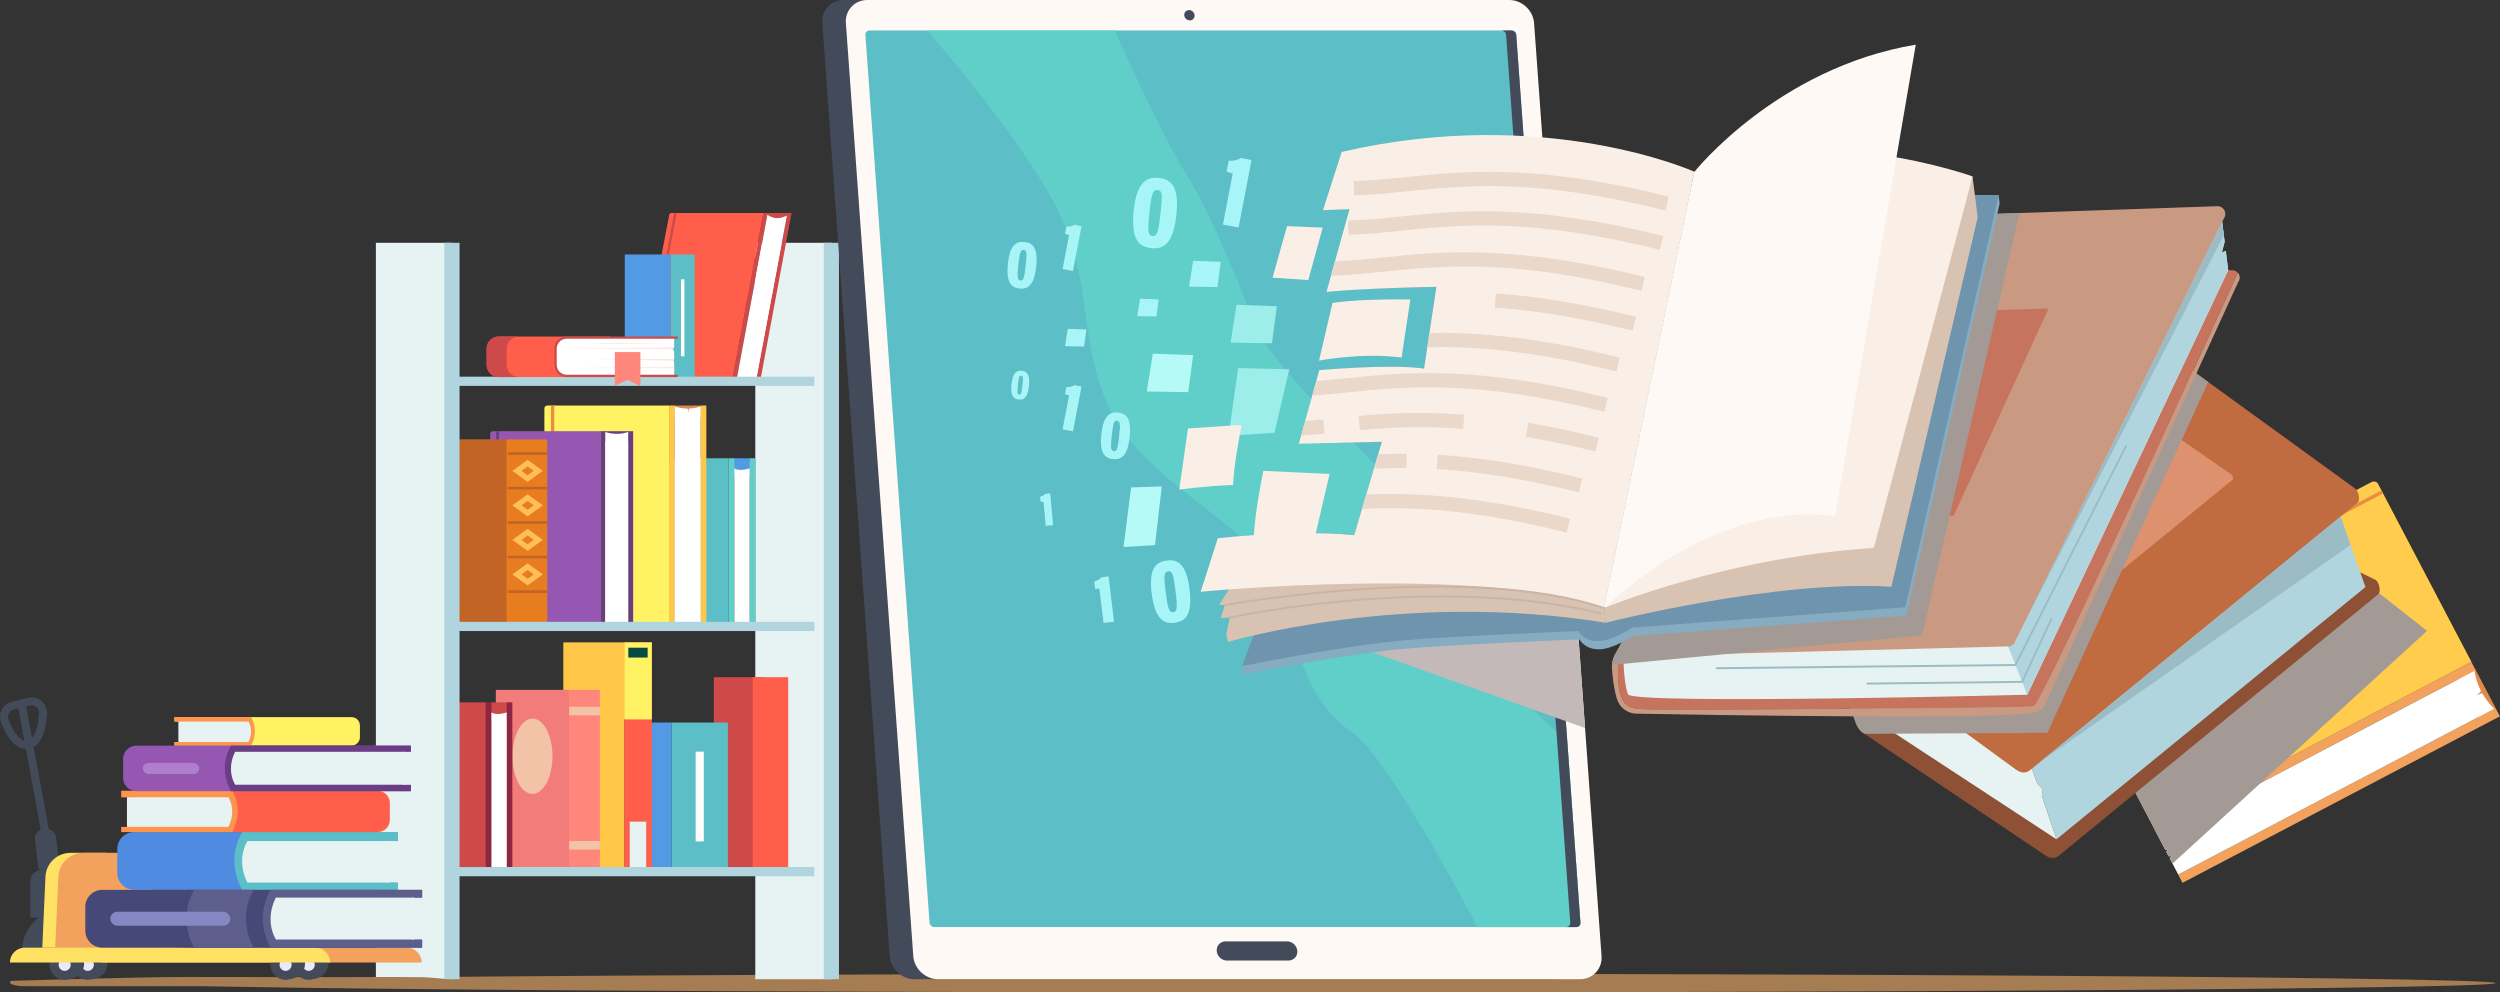
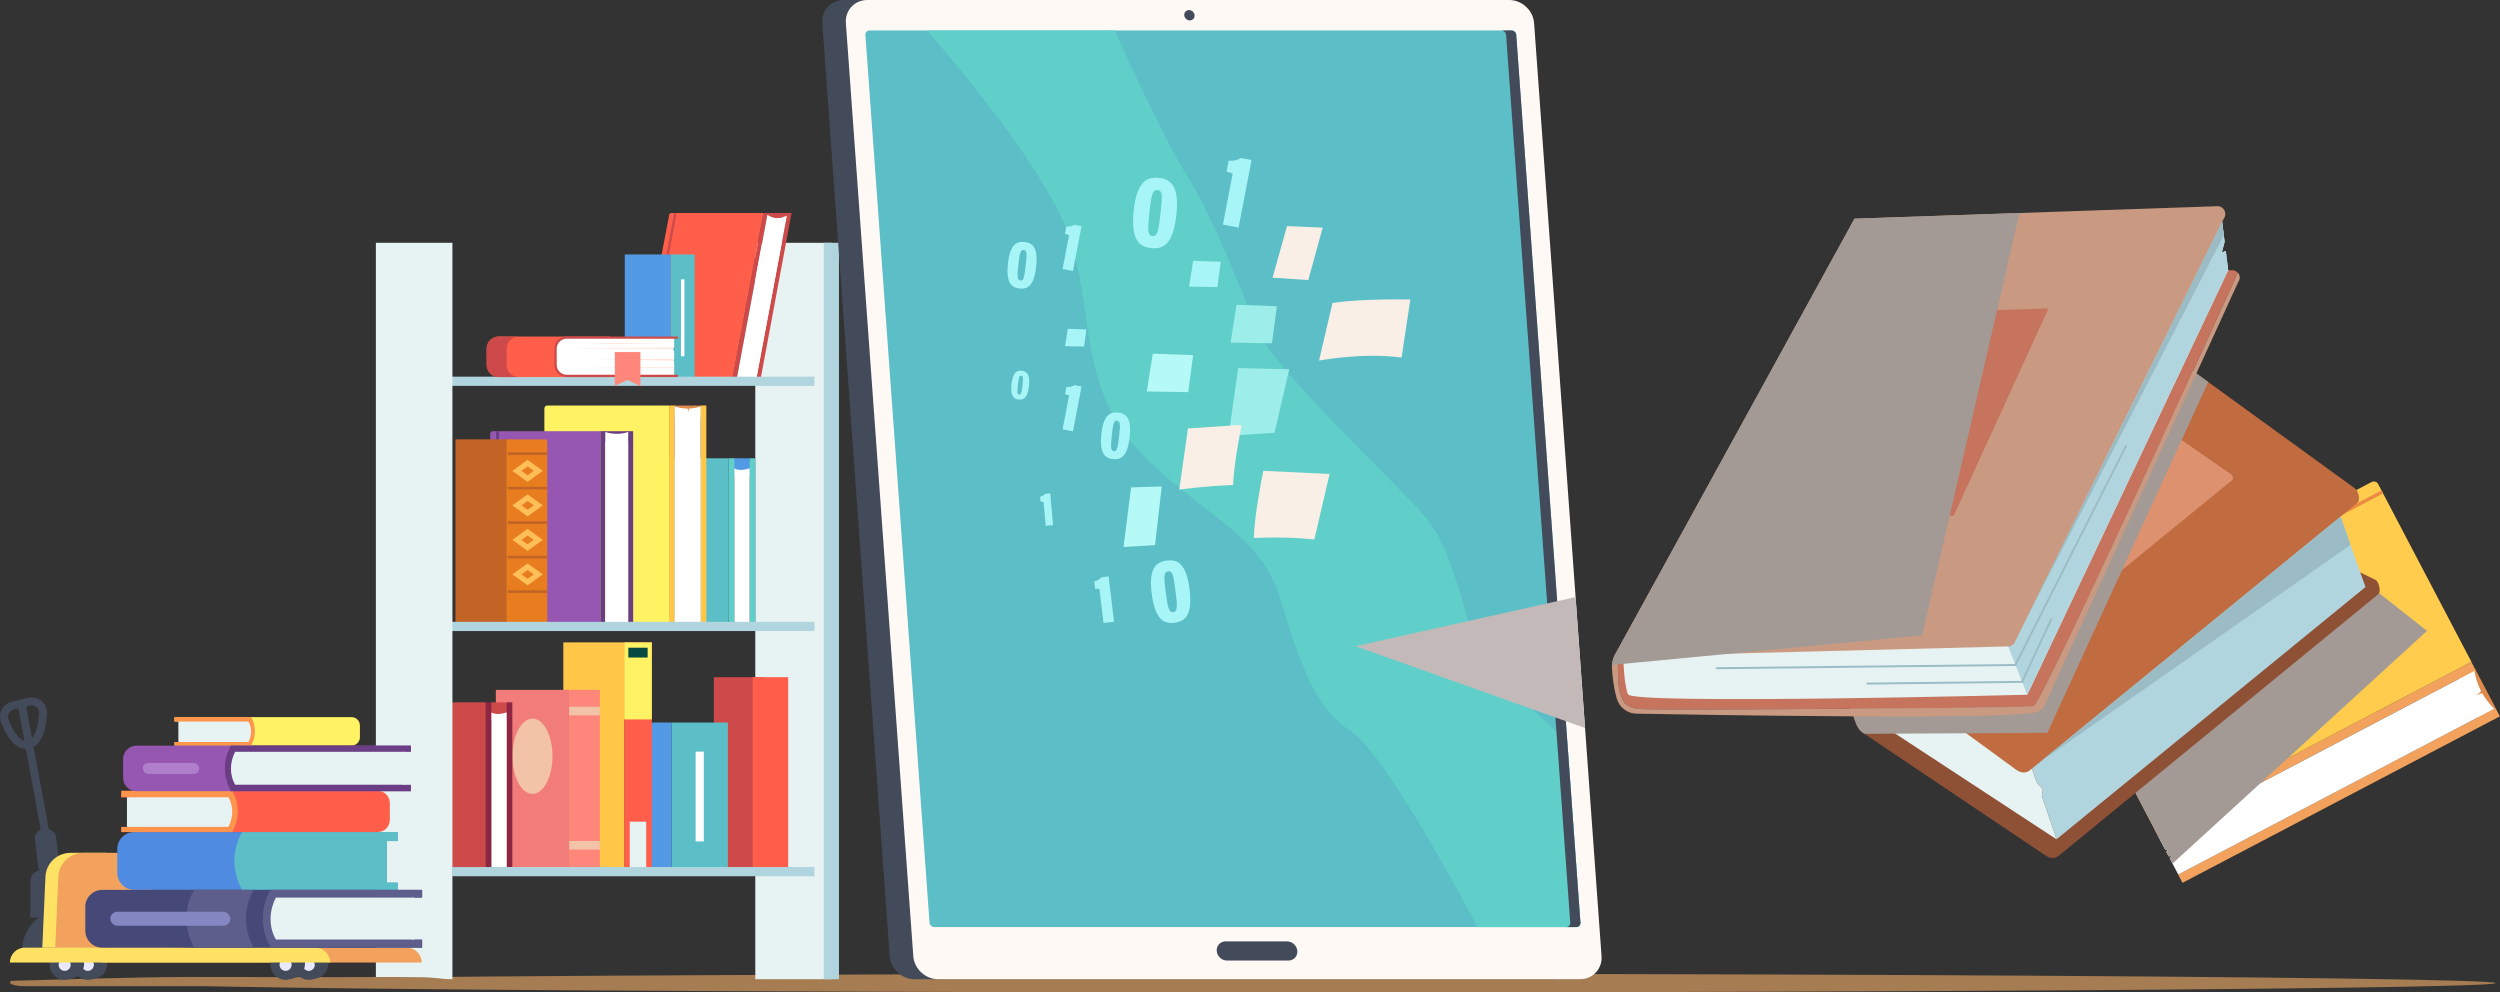
<svg xmlns="http://www.w3.org/2000/svg" viewBox="0 0 600 238.19">
  <rect x="0" y="0" width="600" height="238.19" fill="#333333" stroke="none" />
  <defs>
    <style>
      .cls-1 {
        fill: #c4b9b9;
      }

      .cls-1, .cls-2 {
        mix-blend-mode: multiply;
      }

      .cls-3 {
        fill: #ffe2d7;
      }

      .cls-4 {
        fill: #ed8b43;
      }

      .cls-5 {
        fill: #ffc648;
      }

      .cls-6 {
        fill: #c99a81;
      }

      .cls-7 {
        fill: #fff9f5;
      }

      .cls-8 {
        fill: #a8f5f7;
      }

      .cls-9 {
        fill: #9557b2;
      }

      .cls-10 {
        fill: #dd8a4b;
      }

      .cls-11 {
        fill: #b1d5de;
      }

      .cls-12 {
        fill: #c16b40;
      }

      .cls-13 {
        fill: #ce4949;
      }

      .cls-14 {
        fill: #434a59;
      }

      .cls-15 {
        fill: #9dedea;
      }

      .cls-16 {
        fill: #ead8ca;
      }

      .cls-17 {
        fill: #ff5f4a;
      }

      .cls-18 {
        fill: #ffcc4d;
      }

      .cls-19 {
        fill: #529ae3;
      }

      .cls-20 {
        fill: #fff;
      }

      .cls-21 {
        fill: #f2a25c;
      }

      .cls-22 {
        fill: #f27c79;
      }

      .cls-23 {
        fill: #a67c52;
      }

      .cls-24 {
        fill: #9bbcc4;
      }

      .cls-25 {
        fill: none;
      }

      .cls-26 {
        fill: #5d5e8b;
      }

      .cls-27 {
        fill: #faefe6;
      }

      .cls-28 {
        fill: #8e2543;
      }

      .cls-29 {
        fill: #6f94ad;
      }

      .cls-30 {
        fill: #508be2;
      }

      .cls-31 {
        isolation: isolate;
      }

      .cls-32 {
        fill: #8e5136;
      }

      .cls-33 {
        fill: #dd916f;
      }

      .cls-34 {
        fill: #ffbe57;
      }

      .cls-35 {
        fill: #ff954d;
      }

      .cls-36 {
        fill: #eae8ff;
      }

      .cls-37 {
        fill: #e7f2f2;
      }

      .cls-38 {
        fill: #ff867a;
      }

      .cls-39 {
        fill: #c16425;
      }

      .cls-40 {
        fill: #c6745d;
      }

      .cls-41 {
        fill: #ffe164;
      }

      .cls-42 {
        fill: #464977;
      }

      .cls-43 {
        fill: #c9b4a6;
      }

      .cls-2 {
        fill: #a39a95;
      }

      .cls-44 {
        fill: #60cfc9;
      }

      .cls-45 {
        fill: #8487c1;
      }

      .cls-46 {
        fill: #fff364;
      }

      .cls-47 {
        fill: #d8c2b2;
      }

      .cls-48 {
        fill: #85acc1;
      }

      .cls-49 {
        fill: #f2c3a7;
      }

      .cls-50 {
        fill: #074a42;
      }

      .cls-51 {
        fill: #6a3d84;
      }

      .cls-52 {
        fill: #b6faf7;
      }

      .cls-53 {
        clip-path: url(#clippath);
      }

      .cls-54 {
        fill: #5cbec6;
      }

      .cls-55 {
        fill: #b07fcc;
      }

      .cls-56 {
        fill: #e87d1f;
      }
    </style>
    <clipPath id="clippath">
-       <path class="cls-25" d="M313.2,50.59l5.43-21.15s77.59-4.03,84.28,2.23c0,0,27.6-19.53,45.85-22.18,18.26-2.66,30.61,5.24,30.61,5.24l8.28,52.58-23.55,79.6-35.28,13.28-85.15.93-49.56,5.15-11.65-10.11-.72-25.77s25.75-3.74,43.27-1.95l6.63-22.41-19.91.47,4.9-17.66s17.14-1.58,25.14-.37l2.96-19.63s-17.03.29-26.37,1.21l5.52-19.86-10.72.42Z" />
-     </clipPath>
+       </clipPath>
  </defs>
  <g class="cls-31">
    <g id="Layer_2" data-name="Layer 2">
      <g id="Layer_1-2" data-name="Layer 1">
        <g id="_حول_المشروع" data-name="حول المشروع">
          <g>
            <g>
              <ellipse class="cls-23" cx="316.78" cy="235.95" rx="282.17" ry="2.24" />
              <g>
                <g>
                  <rect class="cls-37" x="181.27" y="58.27" width="18.37" height="176.74" />
                  <rect class="cls-11" x="197.71" y="58.27" width="3.64" height="176.74" />
                </g>
                <g>
                  <polygon class="cls-19" points="179.91 109.98 176.1 109.98 176.1 114.48 180.26 114.48 179.91 109.98" />
                  <rect class="cls-44" x="174.89" y="109.98" width="1.36" height="39.52" />
                  <rect class="cls-44" x="179.91" y="109.98" width="1.36" height="39.52" />
                  <path class="cls-20" d="M176.25,112.4s1.04.85,3.66,0v37.1h-3.66v-37.1Z" />
                  <path class="cls-54" d="M174.89,109.98h-29.22c-.39,0-.71.24-.71.54v38.45c0,.3.32.54.71.54h29.22v-39.52Z" />
                </g>
                <g>
                  <polygon class="cls-10" points="168.16 97.32 161.79 97.32 161.79 100.14 168.51 100.14 168.16 97.32" />
                  <rect class="cls-5" x="160.58" y="97.32" width="1.36" height="52.18" />
                  <rect class="cls-5" x="168.16" y="97.32" width="1.36" height="52.18" />
                  <path class="cls-20" d="M161.94,97.54s1.22.49,2.98.51c.08,0,.16.04.31.88.01.07.07-.88.14-.88.85-.03,1.8-.17,2.79-.51v51.96h-2.68l-.14-.39-.18.39h-.75l-.15-.26-.21.26h-2.12v-51.96Z" />
                  <path class="cls-46" d="M160.58,97.32h-29.22c-.39,0-.71.32-.71.71v50.76c0,.39.32.71.71.71h29.22v-52.18Z" />
-                   <rect class="cls-4" x="132.24" y="97.32" width=".79" height="52.18" />
                </g>
                <g>
                  <polygon class="cls-51" points="150.76 103.48 145.13 103.48 145.13 105.96 151.07 105.96 150.76 103.48" />
                  <rect class="cls-51" x="144.06" y="103.48" width="1.2" height="46.02" />
                  <rect class="cls-51" x="150.76" y="103.48" width="1.2" height="46.02" />
                  <path class="cls-20" d="M145.27,103.67s1.07.43,2.63.45c.07,0,.33,0,.4,0,.75-.02,1.59-.15,2.46-.45v45.83h-5.49v-45.83Z" />
                  <path class="cls-9" d="M144.06,103.48h-25.78c-.35,0-.63.28-.63.63v44.77c0,.35.28.63.63.63h25.78v-46.02Z" />
                  <rect class="cls-51" x="119.07" y="103.48" width=".7" height="46.02" />
                </g>
                <g>
                  <polygon class="cls-13" points="188.95 51.12 184.13 51.12 184.13 53.24 189.21 53.24 188.95 51.12" />
                  <polygon class="cls-13" points="176.88 90.55 175.85 90.55 183.22 51.12 184.25 51.12 176.88 90.55" />
                  <polygon class="cls-13" points="182.62 90.55 181.59 90.55 188.95 51.12 189.98 51.12 182.62 90.55" />
                  <path class="cls-20" d="M184.17,51.53s1.06.83,2.39.83c1.02,0,1.55-.34,2.3-.6l-7.28,38.8h-4.7l7.29-39.02Z" />
                  <path class="cls-17" d="M183.22,51.12h-22.08c-.3,0-.54.24-.54.54l-7.37,38.36c0,.3.24.54.54.54h22.08l7.37-39.43Z" />
                  <polygon class="cls-13" points="155.04 90.55 154.44 90.55 161.8 51.12 162.4 51.12 155.04 90.55" />
                </g>
                <g>
                  <rect class="cls-54" x="160.97" y="61.06" width="5.75" height="30.42" transform="translate(327.69 152.55) rotate(180)" />
                  <rect class="cls-19" x="149.95" y="61.06" width="11.02" height="30.42" transform="translate(310.92 152.55) rotate(180)" />
                  <path class="cls-20" d="M163.43,67.04h.83v18.46h-.83v-18.46Z" />
                </g>
                <g>
                  <rect class="cls-39" x="109.31" y="105.45" width="13.43" height="44.06" transform="translate(232.05 254.95) rotate(180)" />
                  <path class="cls-56" d="M122.08,105.45h8.73c.29,0,.53.26.53.59v42.88c0,.33-.24.59-.53.59h-8.73c-.29,0-.53-.26-.53-.59v-42.88c0-.33.24-.59.53-.59Z" />
-                   <path class="cls-34" d="M122.96,113.01l1.83,1.32,1.83,1.32,1.83-1.32,1.83-1.32-1.83-1.32-1.83-1.32-1.83,1.32-1.83,1.32ZM125.16,113.01l.28-.2,1.19-.85,1.19.85.28.2-.28.2-1.19.85-1.19-.85-.28-.2Z" />
+                   <path class="cls-34" d="M122.96,113.01l1.83,1.32,1.83,1.32,1.83-1.32,1.83-1.32-1.83-1.32-1.83-1.32-1.83,1.32-1.83,1.32ZM125.16,113.01l.28-.2,1.19-.85,1.19.85.28.2-.28.2-1.19.85-1.19-.85-.28-.2" />
                  <path class="cls-34" d="M122.96,121.29l1.83,1.32,1.83,1.32,1.83-1.32,1.83-1.32-1.83-1.32-1.83-1.32-1.83,1.32-1.83,1.32ZM125.16,121.29l.28-.2,1.19-.85,1.19.85.28.2-.28.2-1.19.85-1.19-.85-.28-.2Z" />
                  <path class="cls-34" d="M122.96,129.57l1.83,1.32,1.83,1.32,1.83-1.32,1.83-1.32-1.83-1.32-1.83-1.32-1.83,1.32-1.83,1.32ZM125.16,129.57l.28-.2,1.19-.85,1.19.85.28.2-.28.2-1.19.85-1.19-.85-.28-.2Z" />
                  <path class="cls-34" d="M122.96,137.85l1.83,1.32,1.83,1.32,1.83-1.32,1.83-1.32-1.83-1.32-1.83-1.32-1.83,1.32-1.83,1.32ZM125.16,137.85l.28-.2,1.19-.85,1.19.85.28.2-.28.2-1.19.85-1.19-.85-.28-.2Z" />
                  <g>
                    <path class="cls-39" d="M131.19,109.19h-9.12c-.16,0-.29-.14-.29-.32s.13-.32.29-.32h9.12c.16,0,.29.14.29.32s-.13.32-.29.32Z" />
                    <path class="cls-39" d="M122.07,125.11h9.12c.16,0,.29.14.29.32s-.13.32-.29.32h-9.12c-.16,0-.29-.14-.29-.32s.13-.32.29-.32Z" />
                    <path class="cls-39" d="M122.07,116.83h9.12c.16,0,.29.14.29.32s-.13.32-.29.32h-9.12c-.16,0-.29-.14-.29-.32s.13-.32.29-.32Z" />
                    <path class="cls-39" d="M122.07,133.39h9.12c.16,0,.29.14.29.32s-.13.32-.29.32h-9.12c-.16,0-.29-.14-.29-.32s.13-.32.29-.32Z" />
                    <path class="cls-39" d="M122.07,141.67h9.12c.16,0,.29.14.29.32s-.13.32-.29.32h-9.12c-.16,0-.29-.14-.29-.32s.13-.32.29-.32Z" />
                  </g>
                </g>
                <rect class="cls-11" x="108.46" y="90.4" width="86.99" height="2.21" />
                <rect class="cls-11" x="108.46" y="149.24" width="86.99" height="2.21" />
                <g>
                  <rect class="cls-13" x="171.32" y="162.52" width="11.91" height="46.4" transform="translate(354.55 371.44) rotate(180)" />
                  <rect class="cls-17" x="180.66" y="162.52" width="8.51" height="46.4" transform="translate(369.83 371.44) rotate(180)" />
                </g>
                <g>
                  <rect class="cls-54" x="161.16" y="173.41" width="13.53" height="35.51" transform="translate(335.85 382.33) rotate(180)" />
                  <rect class="cls-19" x="151.71" y="173.41" width="9.46" height="35.51" transform="translate(312.87 382.33) rotate(180)" />
                  <path class="cls-20" d="M166.95,180.39h1.96v21.55h-1.96v-21.55Z" />
                </g>
                <g>
                  <rect class="cls-17" x="149.79" y="154.17" width="6.64" height="54.75" transform="translate(306.23 363.09) rotate(180)" />
                  <rect class="cls-37" x="151.14" y="197.2" width="3.95" height="11.72" transform="translate(306.23 406.12) rotate(180)" />
                  <rect class="cls-46" x="149.79" y="154.17" width="6.64" height="18.5" transform="translate(306.23 326.83) rotate(180)" />
                  <rect class="cls-50" x="150.8" y="155.46" width="4.63" height="2.36" transform="translate(306.23 313.27) rotate(180)" />
                  <rect class="cls-5" x="135.2" y="154.17" width="14.59" height="54.75" transform="translate(284.99 363.09) rotate(180)" />
                </g>
                <g>
                  <rect class="cls-38" x="136.59" y="165.57" width="7.39" height="43.35" transform="translate(280.56 374.49) rotate(180)" />
                  <rect class="cls-49" x="136.59" y="201.82" width="7.39" height="2.07" transform="translate(280.56 405.72) rotate(180)" />
                  <rect class="cls-49" x="136.59" y="169.62" width="7.39" height="2.07" transform="translate(280.56 341.31) rotate(180)" />
                  <rect class="cls-22" x="119.01" y="165.57" width="17.58" height="43.35" transform="translate(255.59 374.49) rotate(180)" />
                  <ellipse class="cls-49" cx="127.8" cy="181.5" rx="4.8" ry="9.04" />
                </g>
                <g>
                  <polygon class="cls-13" points="121.6 168.56 117.79 168.56 117.79 172.87 121.95 172.87 121.6 168.56" />
                  <rect class="cls-28" x="116.58" y="168.56" width="1.36" height="39.52" />
                  <rect class="cls-28" x="121.6" y="168.56" width="1.36" height="39.52" />
                  <path class="cls-20" d="M117.94,170.98s1.04.85,3.66,0v37.1h-3.66v-37.1Z" />
                  <path class="cls-13" d="M116.58,168.56h-17.93c-.39,0-.71.24-.71.54v38.45c0,.3.32.54.71.54h17.93v-39.52Z" />
                </g>
                <g>
                  <rect class="cls-37" x="90.21" y="58.27" width="18.37" height="176.74" />
-                   <rect class="cls-11" x="106.65" y="58.27" width="3.64" height="176.74" />
                </g>
                <rect class="cls-11" x="108.46" y="208.09" width="86.99" height="2.21" />
              </g>
              <g>
                <g>
                  <path class="cls-14" d="M373.56,235.01h-154.08c-3.05,0-5.73-2.5-5.95-5.54L197.35,5.54c-.22-3.05,2.09-5.54,5.14-5.54h154.08c3.05,0,5.73,2.5,5.95,5.54l16.19,223.92c.22,3.05-2.09,5.54-5.14,5.54Z" />
                  <path class="cls-7" d="M379.22,235.01h-154.08c-3.05,0-5.73-2.5-5.95-5.54L203.01,5.54c-.22-3.05,2.09-5.54,5.14-5.54h154.08c3.05,0,5.73,2.5,5.95,5.54l16.19,223.92c.22,3.05-2.09,5.54-5.14,5.54Z" />
                  <g>
                    <path class="cls-54" d="M379.3,221.44c.04.58-.41,1.06-.99,1.06h-154.08c-.58,0-1.1-.49-1.14-1.06l-15.4-213.07c-.04-.58.41-1.06.99-1.06h154.08c.58,0,1.1.49,1.14,1.06l15.4,213.07Z" />
                    <path class="cls-44" d="M379.3,221.44l-3.14-43.4c-10.52-9.58-20.52-19.43-21.99-23.49-3.24-8.97-5.65-22.65-11.86-30.2-6.21-7.55-36.28-35.16-40.56-45.3-4.27-10.15-10.13-25.95-17.09-37.28-6.95-11.33-17.12-34.45-17.12-34.45h-45.07s27.73,31.15,33.99,49.08c6.25,17.93,2.34,35.63,16.19,50.97,13.85,15.34,29.51,19.82,34.45,35.86,4.94,16.04,8.28,26.43,17.2,32.33,8.92,5.9,30.29,46.95,30.29,46.95h23.71c.58,0,1.03-.49.99-1.06Z" />
                    <path class="cls-14" d="M379.3,221.44l-15.4-213.07c-.04-.58-.56-1.06-1.14-1.06h-2.44c.58,0,1.1.49,1.14,1.06l15.4,213.07c.04.58-.41,1.06-.99,1.06h2.44c.58,0,1.03-.49.99-1.06Z" />
                  </g>
                  <path class="cls-14" d="M309.23,230.53h-14.75c-1.27,0-2.38-1.04-2.47-2.3h0c-.09-1.27.87-2.3,2.13-2.3h14.75c1.27,0,2.38,1.04,2.47,2.3h0c.09,1.27-.87,2.3-2.13,2.3Z" />
                  <path class="cls-14" d="M286.7,3.66c.05.68-.47,1.24-1.15,1.24s-1.28-.55-1.33-1.24c-.05-.68.47-1.24,1.15-1.24s1.28.55,1.33,1.24Z" />
                </g>
                <path class="cls-8" d="M282.33,51.53c-.76,7.05-3.07,8.33-6.07,8.01-2.94-.32-4.92-2.12-4.15-9.17.77-7.12,3.45-7.95,6.04-7.66,2.7.29,4.94,1.8,4.18,8.83ZM275.89,50.73c-.46,4.29-.52,5.79.71,5.92,1.21.13,1.47-1.35,1.94-5.6.46-4.28.48-5.32-.74-5.45-1.12-.12-1.47,1.04-1.91,5.13Z" />
                <path class="cls-8" d="M293.5,53.91l2.35-12.28c-.43-.1-1.1-.31-1.47-.45l.5-2.62c1.2.12,2.32-.19,2.91-.65l2.58.49-3.11,16.22-3.76-.72Z" />
                <path class="cls-8" d="M248.69,63.93c-.51,4.68-2.04,5.52-4.03,5.31-1.95-.21-3.26-1.4-2.75-6.08.51-4.72,2.29-5.27,4.01-5.08,1.79.19,3.28,1.19,2.77,5.85ZM244.42,63.4c-.31,2.84-.34,3.84.47,3.93.8.09.98-.89,1.28-3.72.31-2.84.32-3.53-.49-3.61-.74-.08-.97.69-1.27,3.4Z" />
                <path class="cls-8" d="M271.12,104.87c-.51,4.68-2.04,5.52-4.03,5.31-1.95-.21-3.26-1.4-2.75-6.08.51-4.72,2.29-5.27,4.01-5.08,1.79.19,3.28,1.19,2.77,5.85ZM266.85,104.35c-.31,2.84-.34,3.84.47,3.93.8.09.98-.89,1.28-3.72.31-2.84.32-3.53-.49-3.61-.74-.08-.97.69-1.27,3.4Z" />
                <path class="cls-8" d="M246.95,92.61c-.31,2.89-1.26,3.41-2.49,3.28-1.21-.13-2.01-.87-1.7-3.76.32-2.92,1.41-3.26,2.48-3.14,1.11.12,2.03.74,1.71,3.62ZM244.31,92.28c-.19,1.76-.21,2.37.29,2.43.49.05.6-.55.79-2.3.19-1.76.2-2.18-.3-2.23-.46-.05-.6.43-.78,2.1Z" />
                <path class="cls-8" d="M285.47,141.29c.8,6.25-.93,7.83-3.58,8.17-2.61.33-4.68-.81-5.49-7.06-.81-6.31,1.33-7.57,3.63-7.87,2.39-.31,4.64.53,5.44,6.75ZM279.75,141.94c.49,3.8.75,5.11,1.84,4.97,1.07-.14.99-1.47.51-5.24-.49-3.79-.69-4.69-1.77-4.55-.99.13-1.05,1.2-.58,4.82Z" />
                <path class="cls-8" d="M255.02,64.56l1.56-8.14c-.28-.07-.73-.21-.98-.3l.33-1.74c.8.08,1.54-.13,1.93-.43l1.71.33-2.06,10.76-2.49-.48Z" />
                <path class="cls-8" d="M250.97,126.2l-.51-5.77c-.2,0-.53,0-.71-.01l-.11-1.23c.55-.1,1.01-.38,1.21-.66l1.21-.11.67,7.62-1.77.16Z" />
                <polygon class="cls-1" points="380.41 174.72 378.14 143.3 325.35 155.09 380.41 174.72" />
                <path class="cls-8" d="M255.02,103.04l1.56-8.14c-.28-.07-.73-.21-.98-.3l.33-1.74c.8.08,1.54-.13,1.93-.43l1.71.33-2.06,10.76-2.49-.48Z" />
                <path class="cls-8" d="M264.85,149.52l-1-8.23c-.29.02-.76.02-1.02.02l-.21-1.76c.78-.17,1.43-.59,1.71-1l1.73-.21,1.31,10.87-2.52.3Z" />
                <g>
                  <polygon class="cls-10" points="598.96 169.92 594.07 160.61 589.97 162.76 595.12 172.58 598.96 169.92" />
                  <rect class="cls-21" x="554.46" y="136.81" width="2.25" height="86.02" transform="translate(456.7 -395.71) rotate(62.32)" />
                  <rect class="cls-21" x="560.27" y="147.88" width="2.25" height="86.02" transform="translate(469.62 -394.92) rotate(62.32)" />
                  <path class="cls-20" d="M593.87,161s.22,2.15,1.53,4.74c.06.11.06.27-1.05,1.12-.09.07,1.34-.57,1.4-.46.69,1.22,1.62,2.5,2.88,3.69l-75.85,39.79-2.05-3.9.46-.5-.71.04-.58-1.1.26-.42-.53-.11-1.62-3.1,75.85-39.79Z" />
                  <path class="cls-18" d="M593.14,158.84l-22.38-42.66c-.3-.57-1.01-.79-1.58-.49l-74.09,38.87c-.57.3-.79,1.01-.49,1.58l22.38,42.66,76.17-39.96Z" />
                  <rect class="cls-4" x="490.65" y="137.62" width="86.02" height=".83" transform="translate(-3.05 263.7) rotate(-27.68)" />
                </g>
                <polygon class="cls-2" points="549.93 125.79 514.12 144.57 496.93 160.6 516.97 198.8 518.02 200.79 519.64 203.89 520.18 203.99 519.92 204.41 520.49 205.51 521.2 205.47 520.74 205.97 521.41 207.25 582.49 151.41 549.93 125.79" />
                <g>
                  <path class="cls-32" d="M570.14,139.17l-37.17-17.99-54.1,60.05-40.98-30.1c-.08.47-.02,1.1.2,1.7l7.23,20.52c.4,1.11.99,1.99,1.61,2.42l43.89,29.48c1.2.83,2.35.88,3.26.14l76.71-62.78c.68-.55.27-2.81-.63-3.43Z" />
                  <polygon class="cls-37" points="490.04 191.05 490.28 189.4 488.92 187.97 475.53 151.08 442.2 152.38 449.25 172.39 493.56 201.43 493.58 201.41 490.04 191.05" />
                  <polygon class="cls-11" points="475.53 151.08 488.92 187.97 490.28 189.4 490.04 191.05 493.58 201.41 567.71 140.89 559.57 117.88 475.53 151.08" />
                  <path class="cls-12" d="M565.19,117.22l-45.68-33.12-81.33,66.4c-.15.12-.25.34-.3.62l45.61,33.34.4.28c1.2.83,2.35.88,3.26.14l78.67-64.23c.68-.55.27-2.81-.63-3.43Z" />
                  <path class="cls-33" d="M535.6,113.93l-12.84-8.89-28.9,23.59c-.05.04-.09.12-.11.22l12.81,8.97.14.1c.43.29.84.31,1.16.05l27.95-22.82c.24-.2.09-1-.22-1.22Z" />
                  <polygon class="cls-24" points="489.6 182.88 564.13 130.78 561.78 123.96 489.6 182.88" />
                </g>
                <path class="cls-2" d="M521.14,85.28c-.65-.31-1.31-.61-1.96-.91l-80.2,65.47c-.35.34-.69.66-1.02.98-.04.09-.06.19-.08.3h0c-.08.47-.02,1.1.2,1.7l7.23,20.52c.4,1.11.99,1.99,1.61,2.42l.54.36,43.91-.24,38.61-84.2-8.82-6.4Z" />
                <g>
                  <path class="cls-40" d="M388.84,166.39c.73,2.01,1.17,3.51,4.92,3.78,3.75.27,92.32-.17,94.36-.67,1.9-.47,43.29-91.58,48.95-104.05-.35-.4-.89-.64-1.51-.57l-93.75-5.96-53.7,97.28.21,2.27s-.22,5.91.51,7.93Z" />
                  <path class="cls-6" d="M488.12,169.5c-2.04.5-90.61.94-94.36.67-3.75-.27-4.19-1.76-4.92-3.78s-.51-7.93-.51-7.93l.46-1.43-.68-.84-.54.98c-.51.92-.75,1.96-.7,3.01.08,1.74.34,4.61,1.14,7.42.6,2.13,2.49,3.64,4.71,3.68,15.81.29,86.47,1.47,95.41-.23.92-.18,1.76-.65,2.38-1.36l46.66-102c.56-.74.43-1.67-.09-2.26-5.66,12.47-47.04,103.58-48.95,104.05Z" />
                  <path class="cls-37" d="M389.58,157.62s.12,6.5,1.14,9.02c1.01,2.52,95.83.1,95.83.1l48.22-101.9-.58-4.62-.94.37.67-2.56-.69-5.47-143.64,105.07Z" />
                  <polygon class="cls-11" points="534.19 60.21 533.25 60.58 533.91 58.02 533.22 52.54 461.91 104.71 486.55 166.73 534.77 64.83 534.19 60.21" />
                  <path class="cls-6" d="M531.86,49.5l-86.78,2.98-57.71,105.1,94.77-2.45c.49-.05.94-.29,1.25-.67l50.31-101.97c1.02-1.37-.16-3.29-1.85-2.98Z" />
                  <polygon class="cls-40" points="468.89 123.8 435.98 124.78 458.74 75.01 491.65 74.03 468.89 123.8" />
                  <path class="cls-24" d="M412.03,160.6c-.13,0-.23-.1-.24-.23,0-.13.1-.24.23-.24l71.53-.77,26.47-52.43c.06-.12.2-.16.32-.1.12.06.16.2.1.32l-26.6,52.68h-.14s-71.68.78-71.68.78h0Z" />
                  <path class="cls-24" d="M448.17,164.3c-.13,0-.23-.1-.24-.23,0-.13.1-.24.23-.24l37-.42,6.96-14.93c.06-.12.2-.17.31-.11.12.06.17.2.11.31l-7.09,15.2h-.15s-37.15.42-37.15.42h0Z" />
                  <polygon class="cls-24" points="485.69 149.8 533.72 56.46 533.32 53.28 485.69 149.8" />
                </g>
                <path class="cls-2" d="M461.3,152.49l23.38-101.37-39.6,1.36-54,98.33-2.98,5.39-.54.98c-.07.13-.13.26-.19.39h0s0,0,0,0c-.29.63-.46,1.31-.5,2.01l74.43-7.09Z" />
                <g class="cls-53">
                  <g>
                    <path class="cls-48" d="M311.19,127.12l-13.07,32.74.25,2.01s22.41-4.62,38.42-6.14c10.55-1,42.31-2.27,42.31-2.27,0,0,1.08,2.3,4.49,2.38,3.41.08,8.32-3.2,8.32-3.2l65.62-4.91,22.39-98.89-.25-2.01-143.79,1.11-24.69,79.17Z" />
                    <path class="cls-29" d="M310.94,125.11l-12.81,34.75s22.41-4.62,38.42-6.14c10.55-1,42.31-2.27,42.31-2.27,0,0,1.08,2.3,4.49,2.38,3.41.08,8.32-3.2,8.32-3.2l65.62-4.91,22.39-98.89-144.05-.9-24.69,79.17Z" />
                    <path class="cls-29" d="M385.54,136.18l-6.69,15.27s1.08,2.3,4.49,2.38c3.41.08,8.32-3.2,8.32-3.2,0,0,1.09-12.03,1.22-12.39.13-.36-7.34-2.06-7.34-2.06Z" />
                    <g>
                      <path class="cls-47" d="M384.95,145.93l.44,3.52s40.8-10.39,68.55-8.63l20.71-88.66-1.24-9.81-26.83,87.34c-35.9,2.31-61.64,16.25-61.64,16.25Z" />
                      <path class="cls-27" d="M406.67,41.23l-21.71,104.7s28.86-12.12,64.76-14.43l23.71-89.16s-37.74-13.6-66.76-1.11Z" />
                    </g>
                    <path class="cls-47" d="M299.23,134.81l-6.68,10.36,1.44.05-1.04,3.13,2.2-.11-.85,4.02.4,1.82s41.62-12.55,90.71-4.62l-.44-3.52-2.4-9.37s-60.11-9.09-83.32-1.75Z" />
                    <path class="cls-27" d="M288.16,142.02s67.61-6.47,96.79,3.9l21.71-104.7s-35.79-16.11-84.66-4.75l-33.84,105.55Z" />
                    <path class="cls-7" d="M406.67,41.23s19.82-24.96,53.11-30.51l-19.39,113.25s-25.03-5.99-55.43,21.96l21.71-104.7Z" />
                    <path class="cls-43" d="M384.26,147.45s-.06,0-.09,0c-20.62-5.03-43.71-4.48-59.46-3.14-17.06,1.46-29.4,4.14-29.52,4.16-.13.03-.25-.05-.28-.18-.03-.13.05-.25.18-.28.12-.03,12.49-2.71,29.58-4.17,10.04-.86,19.72-1.13,28.78-.81,11.32.4,21.7,1.73,30.83,3.96.13.03.2.16.17.29-.02.1-.11.17-.2.18Z" />
                    <path class="cls-43" d="M384.98,146.16s-.07,0-.1-.01c-17.08-5.74-40.87-5.63-57.82-4.52-18.37,1.2-32.89,3.79-33.03,3.81-.13.02-.25-.06-.27-.19-.02-.13.06-.25.19-.27.14-.03,14.68-2.62,33.08-3.82,10.81-.7,20.82-.8,29.75-.28,11.17.65,20.68,2.27,28.26,4.82.12.04.19.18.15.3-.03.09-.11.15-.19.16Z" />
                    <path class="cls-16" d="M399.7,50.51c-31.15-7.74-47.42-6.08-61.78-4.62-4.42.45-8.6.88-12.93.99l-.09-3.42c4.2-.11,8.31-.53,12.67-.97,7.01-.71,14.95-1.52,24.95-1.15,11.45.43,23.88,2.34,38,5.85l-.82,3.32Z" />
                    <path class="cls-16" d="M398.37,59.97c-31.15-7.74-47.42-6.08-61.78-4.62-4.42.45-8.6.88-12.93.99l-.09-3.42c4.2-.11,8.31-.53,12.67-.97,7.01-.71,14.95-1.52,24.95-1.15,11.45.43,23.88,2.34,38,5.85l-.82,3.32Z" />
                    <path class="cls-16" d="M393.97,69.81c-31.15-7.74-47.42-6.08-61.78-4.62-4.42.45-8.6.88-12.93.99l-.09-3.42c4.2-.11,8.31-.53,12.67-.97,7.01-.71,14.95-1.52,24.95-1.15,11.45.43,23.88,2.34,38,5.85l-.82,3.32Z" />
                    <path class="cls-16" d="M391.85,79.37c-12.22-3.04-23.05-4.85-33.09-5.53l.23-3.41c10.24.7,21.26,2.54,33.68,5.62l-.82,3.32Z" />
                    <path class="cls-16" d="M343.57,73.66c-4.92.22-9.28.66-13.5,1.09-4.42.45-8.6.88-12.93.99l-.09-3.42c4.2-.11,8.31-.53,12.67-.97,4.27-.43,8.68-.88,13.69-1.11l.15,3.42Z" />
                    <path class="cls-16" d="M387.97,89.15c-31.15-7.74-47.42-6.08-61.78-4.62-4.42.45-8.6.88-12.93.99l-.09-3.42c4.2-.11,8.31-.53,12.67-.97,7.01-.71,14.95-1.52,24.95-1.15,11.45.43,23.88,2.34,38,5.85l-.82,3.32Z" />
                    <path class="cls-16" d="M385.05,98.81c-31.15-7.74-47.42-6.08-61.78-4.62-4.42.45-8.6.88-12.93.99l-.09-3.42c4.2-.11,8.31-.53,12.67-.97,7.01-.71,14.95-1.52,24.95-1.15,11.45.43,23.88,2.34,38,5.85l-.82,3.32Z" />
                    <path class="cls-16" d="M382.91,108.36c-5.82-1.45-11.44-2.63-16.69-3.53l.58-3.37c5.34.91,11.04,2.12,16.94,3.58l-.82,3.32Z" />
                    <path class="cls-16" d="M351.15,102.93c-2.43-.19-4.87-.31-7.24-.37-7.06-.17-12.82.24-17.53.67l-.31-3.41c4.53-.41,10.65-.86,17.93-.68,2.43.06,4.93.19,7.42.38l-.26,3.41Z" />
                    <path class="cls-16" d="M317.9,104.07c-2.86.28-6.25.57-9.7.66l-.09-3.42c3.34-.08,6.65-.37,9.45-.65l.33,3.41Z" />
                    <path class="cls-16" d="M378.92,118.16c-12.62-3.14-23.77-4.96-34.08-5.59l.21-3.42c10.53.64,21.88,2.5,34.7,5.69l-.82,3.32Z" />
                    <path class="cls-16" d="M337.56,112.32c-7.88-.05-14.26.6-20.42,1.22-4.42.45-8.6.88-12.93.99l-.09-3.42c4.2-.11,8.31-.53,12.67-.97,5.96-.61,12.73-1.3,20.79-1.24l-.02,3.42Z" />
                    <path class="cls-16" d="M376,127.81c-31.15-7.74-47.42-6.08-61.78-4.62-4.42.45-8.6.88-12.93.99l-.09-3.42c4.2-.11,8.31-.53,12.67-.97,7.01-.71,14.95-1.52,24.95-1.15,11.45.43,23.88,2.34,38,5.85l-.82,3.32Z" />
                  </g>
                </g>
                <polygon class="cls-27" points="317.45 54.63 308.89 54.27 305.41 66.65 313.99 67.21 317.45 54.63" />
                <polygon class="cls-15" points="306.46 73.49 305.27 82.39 295.34 82.22 296.77 73.16 306.46 73.49" />
                <polygon class="cls-52" points="286.35 85.23 285.17 94.12 275.23 93.95 276.67 84.89 286.35 85.23" />
                <polygon class="cls-8" points="292.98 62.82 292.17 68.9 285.38 68.78 286.36 62.59 292.98 62.82" />
                <polygon class="cls-52" points="278.82 116.75 277.2 130.83 269.65 131.28 271.46 116.98 278.82 116.75" />
-                 <polygon class="cls-8" points="278.08 71.85 277.54 75.95 272.95 75.87 273.62 71.69 278.08 71.85" />
                <polygon class="cls-8" points="260.74 79.07 260.19 83.17 255.61 83.09 256.27 78.92 260.74 79.07" />
                <polygon class="cls-15" points="309.42 88.62 297.16 88.34 294.86 104.6 305.89 103.86 309.42 88.62" />
                <path class="cls-27" d="M319.79,72.74l-3.22,13.8s10.28-1.99,19.81-.74l2.1-13.92s-12.05-.26-18.7.85Z" />
                <path class="cls-27" d="M296.93,102.04l-11.82.79-2.08,14.67s5.72-.83,12.91-1.11c.2-4.81,1.52-11.73,2.04-14.3l-1.05-.05Z" />
                <path class="cls-27" d="M303.2,113c-.59,2.9-2.08,10.69-2.3,16.1,4.6-.18,9.74-.15,14.54.37l3.66-15.71-15.9-.76Z" />
              </g>
              <g>
                <path class="cls-17" d="M146.24,90.49h-26.53c-.77,0-1.5-.3-2.06-.85-.55-.55-.85-1.28-.85-2.06v-3.91c0-.77.3-1.5.85-2.06.55-.55,1.28-.85,2.06-.85h26.53c.15,0,.27.12.27.27v9.18c0,.15-.12.27-.27.27Z" />
                <path class="cls-13" d="M121.6,87.58v-3.91c0-.77.3-1.5.85-2.06.55-.55,1.28-.85,2.06-.85h-4.8c-.77,0-1.5.3-2.06.85-.55.55-.85,1.28-.85,2.06v3.91c0,.77.3,1.5.85,2.06.55.55,1.28.85,2.06.85h4.8c-.77,0-1.5-.3-2.06-.85-.55-.55-.85-1.28-.85-2.06Z" />
                <path class="cls-20" d="M161.56,90.22h-25.65c-.69,0-1.34-.29-1.82-.81-.49-.52-.76-1.21-.76-1.94v-3.69c0-.73.27-1.42.76-1.94.49-.52,1.14-.81,1.82-.81h25.65c.13,0,.24.12.24.26v2.09c0,.12-.33.23-.33.35,0,.2.33.41.33.63v1.8c0,.13-.14.26-.14.38,0,.16.14.31.14.46v2.95c0,.14-.11.26-.24.26Z" />
                <path class="cls-3" d="M161.66,86.54c0-.12.12-.24.13-.37h-19.39l19.26.39s0-.02,0-.03Z" />
                <path class="cls-13" d="M162.5,90.49h-26.53c-.77,0-1.5-.3-2.06-.85-.55-.55-.85-1.28-.85-2.06v-3.91c0-.77.3-1.5.85-2.06.55-.55,1.28-.85,2.06-.85h26.53c.15,0,.27.12.27.27s-.12.27-.27.27h-26.53c-1.3,0-2.36,1.06-2.36,2.36v3.91c0,1.3,1.06,2.36,2.36,2.36h26.53c.15,0,.27.12.27.27s-.12.27-.27.27Z" />
                <polygon class="cls-3" points="161.8 88.14 138.57 88.14 161.8 88.38 161.8 88.14" />
                <polygon class="cls-38" points="147.56 84.5 153.7 84.5 153.7 92.71 150.63 91.18 147.56 92.6 147.56 84.5" />
                <path class="cls-3" d="M161.48,83.71c.04-.11.32-.22.32-.33l-26.73.33h26.41Z" />
                <path class="cls-3" d="M141.15,82.32h18.71s-13.8.4-18.71,0Z" />
              </g>
            </g>
            <g>
              <path class="cls-23" d="M3.07,235.39s29.92-.93,42.2-.92c12.2.01,24.41.03,36.61.04,6.89,0,11.42-.08,19.31.02,1.64.02,5.04.28,7.01.64,2.76.49,2.02,1.51,1.5,1.51H5.93c-4.08,0-4.04-1.29-2.86-1.29Z" />
              <g>
                <g>
                  <path class="cls-14" d="M20.25,228.22l-.04-.15.92-.24c.07-.02.14-.04.21-.05h.03s0,0,0,0c.26-.06.52-.09.8-.08,1.99.01,3.59,1.64,3.58,3.63-.01,1.6-1.06,2.95-2.51,3.41h0s0,0,0,0c-.13.04-.25.07-.39.1l-.61.16-.03-.09s-.06,0-.09,0c-1.99-.01-3.59-1.64-3.58-3.63,0-1.29.69-2.41,1.72-3.04Z" />
                  <circle class="cls-14" cx="21.08" cy="231.56" r="3.6" />
                  <path class="cls-36" d="M19.63,231.55c0,.8.64,1.45,1.44,1.46.8,0,1.45-.64,1.46-1.44,0-.8-.64-1.45-1.44-1.46-.8,0-1.45.64-1.46,1.44Z" />
                </g>
                <path class="cls-21" d="M27.91,227.44h69.72c1.97,0,3.57,1.6,3.57,3.57H24.35c0-1.97,1.6-3.57,3.57-3.57Z" />
                <path class="cls-14" d="M12.69,210.58c-.45,0-.86-.32-.94-.79l-7.43-40.27c-.1-.52.25-1.03.77-1.12.52-.1,1.03.25,1.12.77l7.43,40.27c.1.52-.25,1.03-.77,1.12-.06.01-.12.02-.18.02Z" />
                <path class="cls-14" d="M6.27,179.74c-1.73,0-3.98-1.25-6-6.3-.4-1.01-.35-2.14.14-3.1.49-.96,1.38-1.66,2.42-1.92l3.84-.95c1.17-.29,2.38-.01,3.3.76.93.78,1.41,1.92,1.33,3.13-.14,1.98-.46,3.64-.95,4.93-.73,1.93-1.86,3.07-3.34,3.37-.24.05-.49.08-.75.08ZM3.3,170.29c-.52.13-.93.46-1.18.93-.24.47-.26,1.02-.07,1.51.63,1.58,2.26,5.09,4.24,5.09.11,0,.23-.01.34-.04,1.48-.31,2.49-2.7,2.75-6.56.04-.59-.19-1.14-.64-1.52-.45-.38-1.03-.51-1.6-.37l-3.84.95Z" />
                <rect class="cls-14" x="8.74" y="198.91" width="5.1" height="10.98" rx="2.21" ry="2.21" transform="translate(-23.59 2.68) rotate(-6.65)" />
                <path class="cls-14" d="M15.54,218.1h3.62v10.3H5.23c0-5.69,4.62-10.3,10.3-10.3Z" />
                <path class="cls-14" d="M10,208.78c-1.5,0-2.72,1.22-2.72,2.72v8.73h9.83v-11.45h-7.12Z" />
                <g>
                  <path class="cls-14" d="M14.68,228.22l-.04-.15.92-.24c.07-.02.14-.04.21-.05h.03s0,0,0,0c.26-.06.52-.09.8-.08,1.99.01,3.59,1.64,3.58,3.63-.01,1.6-1.06,2.95-2.51,3.41h0s0,0,0,0c-.13.04-.25.07-.39.1l-.61.16-.03-.09s-.06,0-.09,0c-1.99-.01-3.59-1.64-3.58-3.63,0-1.29.69-2.41,1.72-3.04Z" />
                  <circle class="cls-14" cx="15.51" cy="231.56" r="3.6" />
                  <path class="cls-36" d="M14.07,231.55c0,.8.64,1.45,1.44,1.46.8,0,1.45-.64,1.46-1.44,0-.8-.64-1.45-1.44-1.46-.8,0-1.45.64-1.46,1.44Z" />
                </g>
                <g>
                  <path class="cls-14" d="M73.27,228.22l-.04-.15.92-.24c.07-.02.14-.04.21-.05h.03s0,0,0,0c.26-.06.52-.09.8-.08,1.99.01,3.59,1.64,3.58,3.63-.01,1.6-1.06,2.95-2.51,3.41h0s0,0,0,0c-.13.04-.25.07-.39.1l-.61.16-.03-.09s-.06,0-.09,0c-1.99-.01-3.59-1.64-3.58-3.63,0-1.29.69-2.41,1.72-3.04Z" />
                  <circle class="cls-14" cx="74.1" cy="231.56" r="3.6" />
                  <path class="cls-36" d="M72.65,231.55c0,.8.64,1.45,1.44,1.46.8,0,1.45-.64,1.46-1.44,0-.8-.64-1.45-1.44-1.46-.8,0-1.45.64-1.46,1.44Z" />
                </g>
                <g>
                  <path class="cls-14" d="M67.7,228.22l-.04-.15.92-.24c.07-.02.14-.04.21-.05h.03s0,0,0,0c.26-.06.52-.09.8-.08,1.99.01,3.59,1.64,3.58,3.63-.01,1.6-1.06,2.95-2.51,3.41h0s0,0,0,0c-.13.04-.25.07-.39.1l-.61.16-.03-.09s-.06,0-.09,0c-1.99-.01-3.59-1.64-3.58-3.63,0-1.29.69-2.41,1.72-3.04Z" />
                  <circle class="cls-14" cx="68.54" cy="231.56" r="3.6" />
                  <path class="cls-36" d="M67.09,231.55c0,.8.64,1.45,1.44,1.46.8,0,1.45-.64,1.46-1.44,0-.8-.64-1.45-1.44-1.46-.8,0-1.45.64-1.46,1.44Z" />
                </g>
                <path class="cls-41" d="M16.9,204.68h8.33c2.22,0,4.25,1.23,5.29,3.19l10.37,19.58H10.15l.76-17.04c.14-3.2,2.78-5.72,5.98-5.72Z" />
                <path class="cls-21" d="M20,204.68h8.33c2.22,0,4.25,1.23,5.29,3.19l10.37,19.58H13.25l.76-17.04c.14-3.2,2.78-5.72,5.98-5.72Z" />
                <path class="cls-41" d="M5.95,227.44h69.72c1.97,0,3.57,1.6,3.57,3.57H2.38c0-1.97,1.6-3.57,3.57-3.57Z" />
                <g>
                  <path class="cls-30" d="M28.14,203.77v5.72c0,2.25,1.83,4.08,4.08,4.08h63.23v-1.73h-2.58v-9.99h2.58v-2.15h-63.23c-1.31,0-2.47.62-3.22,1.57-.54.69-.86,1.56-.86,2.51Z" />
                  <path class="cls-54" d="M58.11,213.56h37.33v-1.73h-2.58v-9.99h2.58v-2.15h-37.33s-4.18,6.3,0,13.87Z" />
-                   <path class="cls-37" d="M93.56,201.84v9.99h-34.17c-1.7-3.23-1.71-7.15,0-9.98h34.17Z" />
                </g>
                <g>
                  <path class="cls-17" d="M93.56,192.71v4.08c0,1.6-1.3,2.9-2.9,2.9H29.12v-1.23h1.84v-7.12h-1.84v-1.54h61.53c.93,0,1.76.44,2.29,1.12.38.49.61,1.11.61,1.79Z" />
                  <path class="cls-35" d="M55.73,199.69h-26.6v-1.23h1.84v-7.12h-1.84v-1.53h26.6s2.98,4.49,0,9.89Z" />
                  <path class="cls-37" d="M30.47,191.33v7.12h24.35c1.21-2.3,1.22-5.09,0-7.11h-24.35Z" />
                </g>
                <g>
                  <path class="cls-46" d="M86.38,174.11v2.82c0,1.11-.9,2.01-2.01,2.01h-42.49v-.85h1.27v-4.92h-1.27v-1.06h42.49c.64,0,1.22.3,1.58.77.27.34.42.77.42,1.23Z" />
                  <path class="cls-35" d="M60.25,178.93h-18.37v-.85h1.27v-4.92h-1.27v-1.06h18.37s2.06,3.1,0,6.83Z" />
                  <path class="cls-37" d="M42.81,173.16v4.92h16.81c.84-1.59.84-3.52,0-4.91h-16.81Z" />
                </g>
                <g>
                  <path class="cls-42" d="M20.47,217.64v5.72c0,2.25,1.83,4.08,4.08,4.08h76.76v-1.92h-2.58v-10.11h2.58v-1.84H24.54c-1.31,0-2.47.62-3.22,1.57-.54.69-.86,1.56-.86,2.5Z" />
                  <path class="cls-26" d="M64.94,227.44h36.37v-1.92h-2.58v-10.11h2.58v-1.84h-36.37s-4.18,6.3,0,13.87Z" />
                  <path class="cls-26" d="M60.89,213.57h-14.28s-4.18,6.3,0,13.87h14.28c-4.18-7.58,0-13.87,0-13.87Z" />
                  <path class="cls-37" d="M99.37,215.43v10.05h-33.16c-1.7-2.95-1.7-6.73,0-10.05h33.16Z" />
                  <rect class="cls-45" x="26.48" y="218.82" width="28.8" height="3.36" rx="1.68" ry="1.68" />
                </g>
                <g>
                  <path class="cls-9" d="M29.55,182.17v4.51c0,1.77,1.44,3.21,3.21,3.21h65.85v-1.51h-2.03v-7.97h2.03v-1.45H32.76c-1.03,0-1.95.49-2.54,1.24-.43.55-.68,1.23-.68,1.97Z" />
                  <path class="cls-51" d="M55.42,189.89h43.19v-1.52h-2.03v-7.97h2.03v-1.45h-43.19s-3.29,4.96,0,10.93Z" />
                  <path class="cls-37" d="M97.09,180.43v7.91h-40.66c-1.34-2.32-1.34-5.3,0-7.91h40.66Z" />
                  <rect class="cls-55" x="34.29" y="183.1" width="13.53" height="2.65" rx="1.32" ry="1.32" />
                </g>
              </g>
            </g>
          </g>
        </g>
      </g>
    </g>
  </g>
</svg>